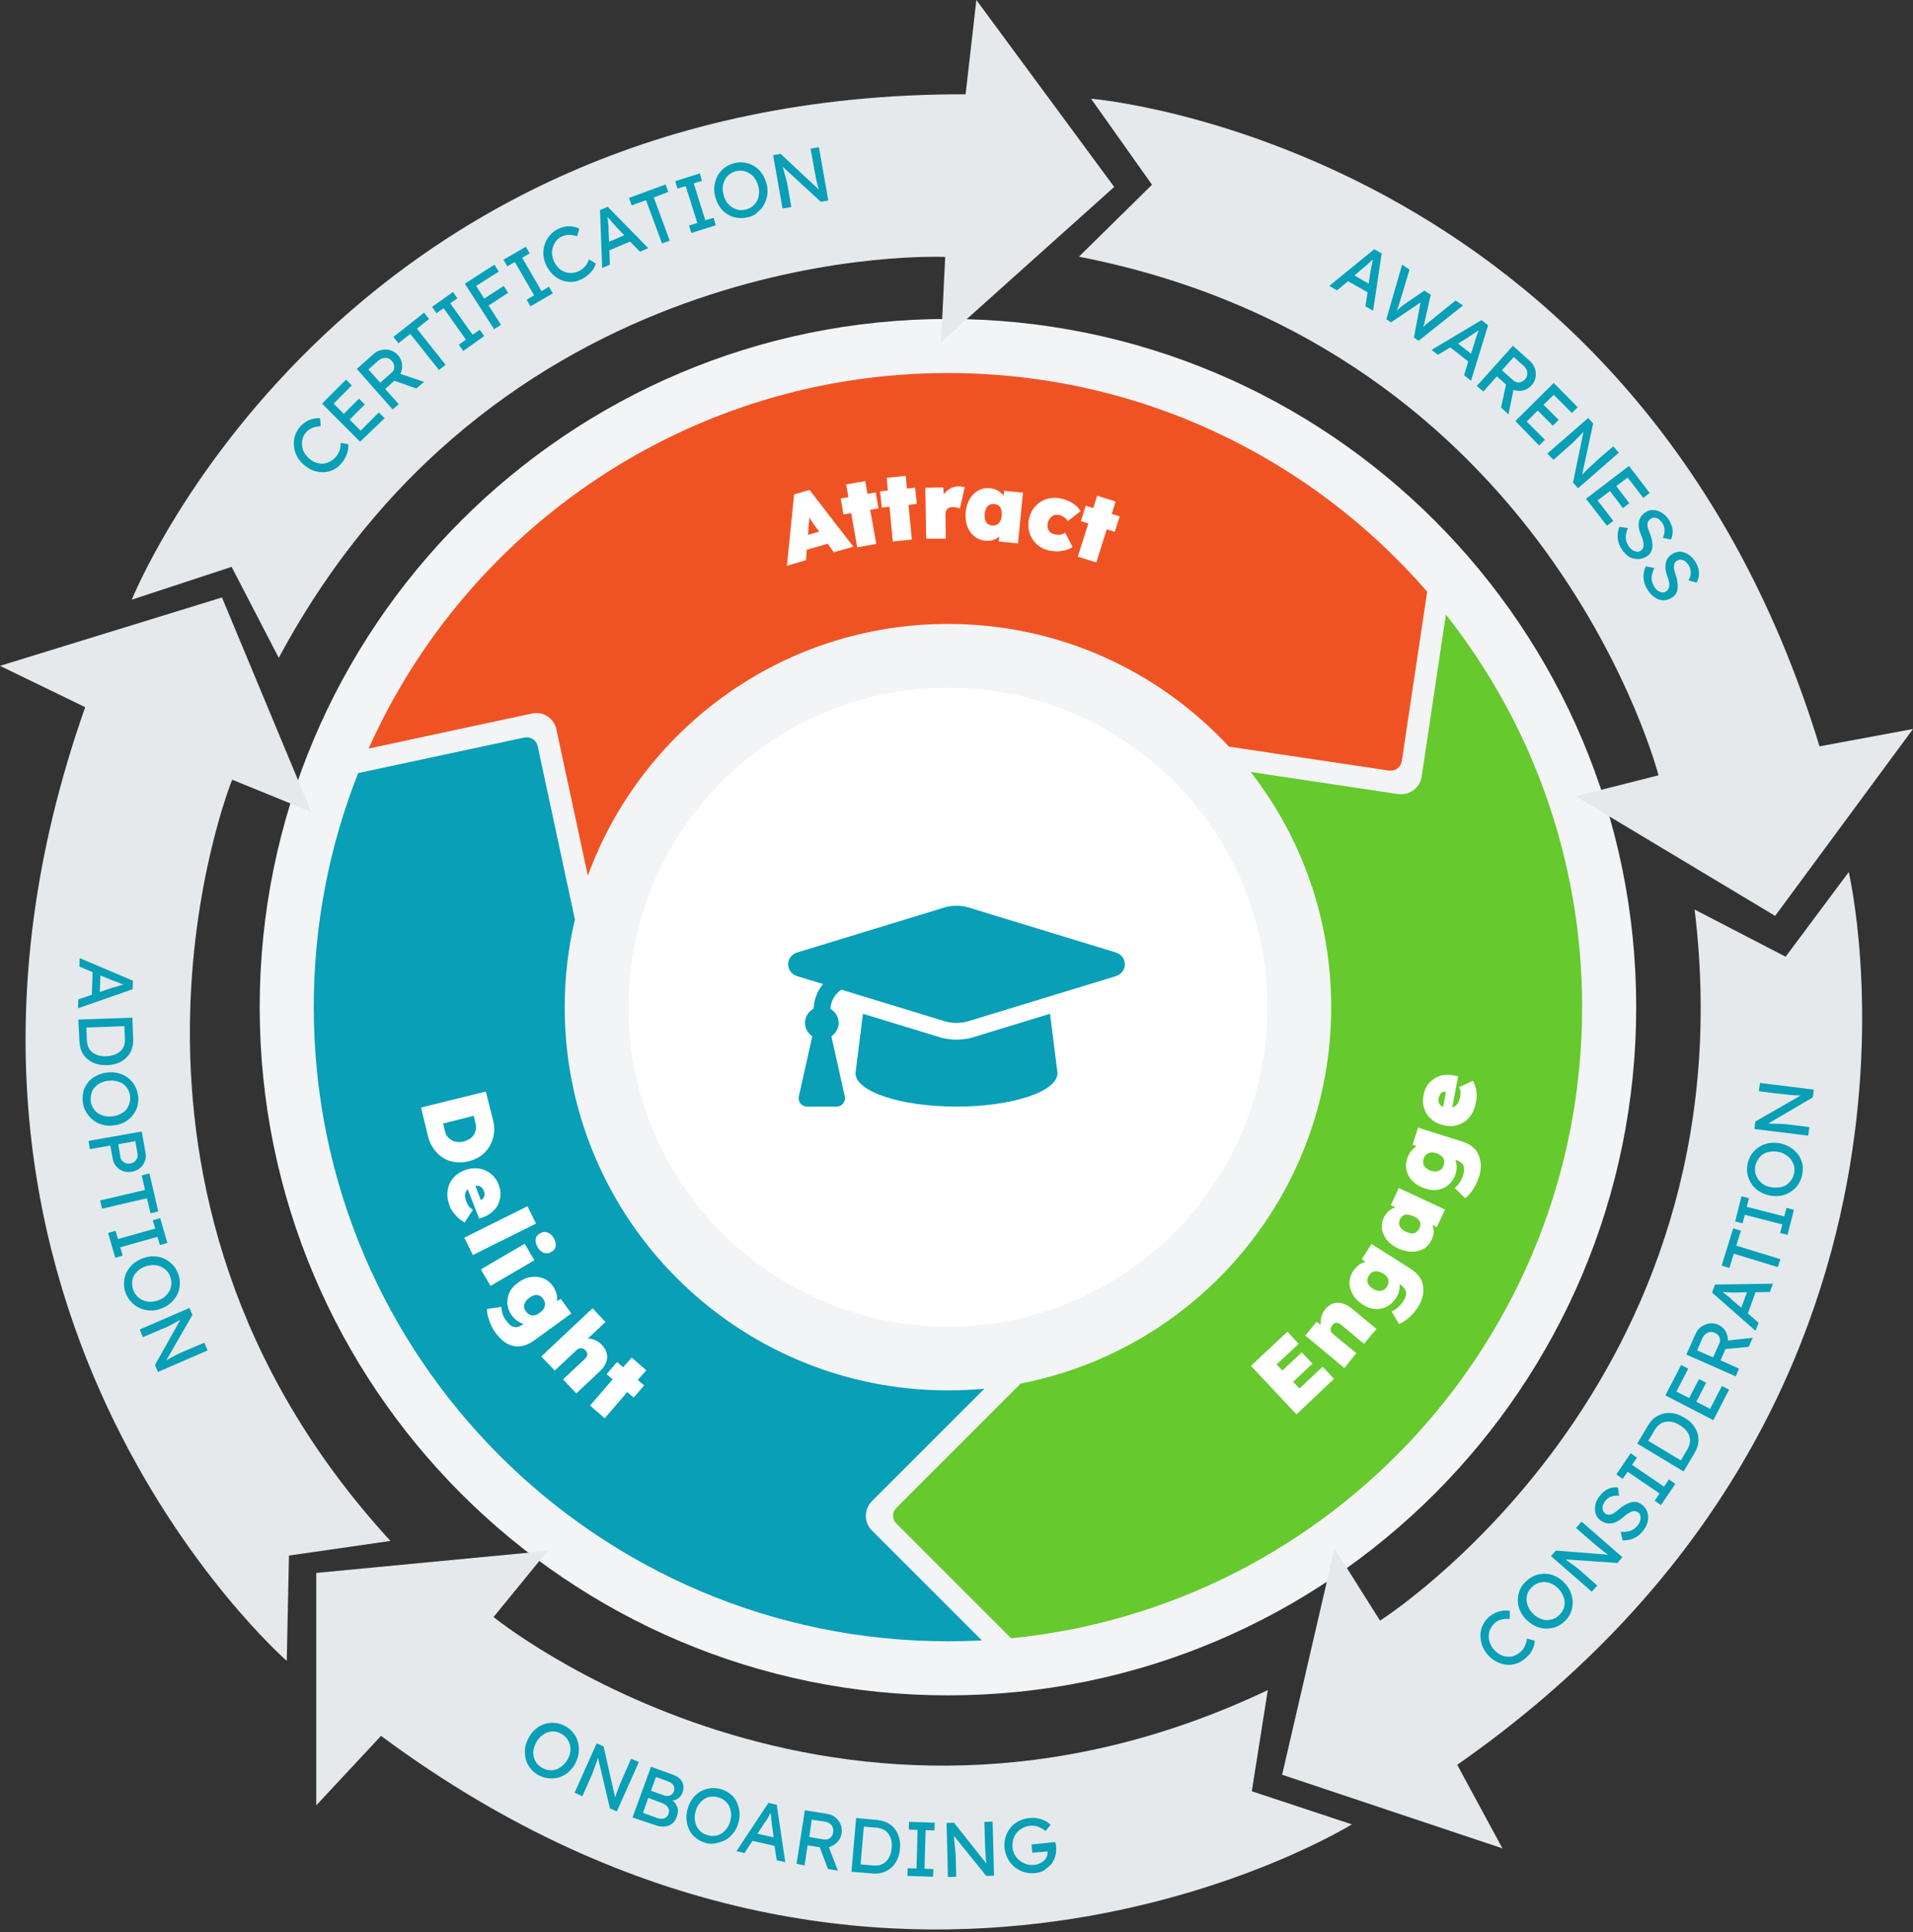
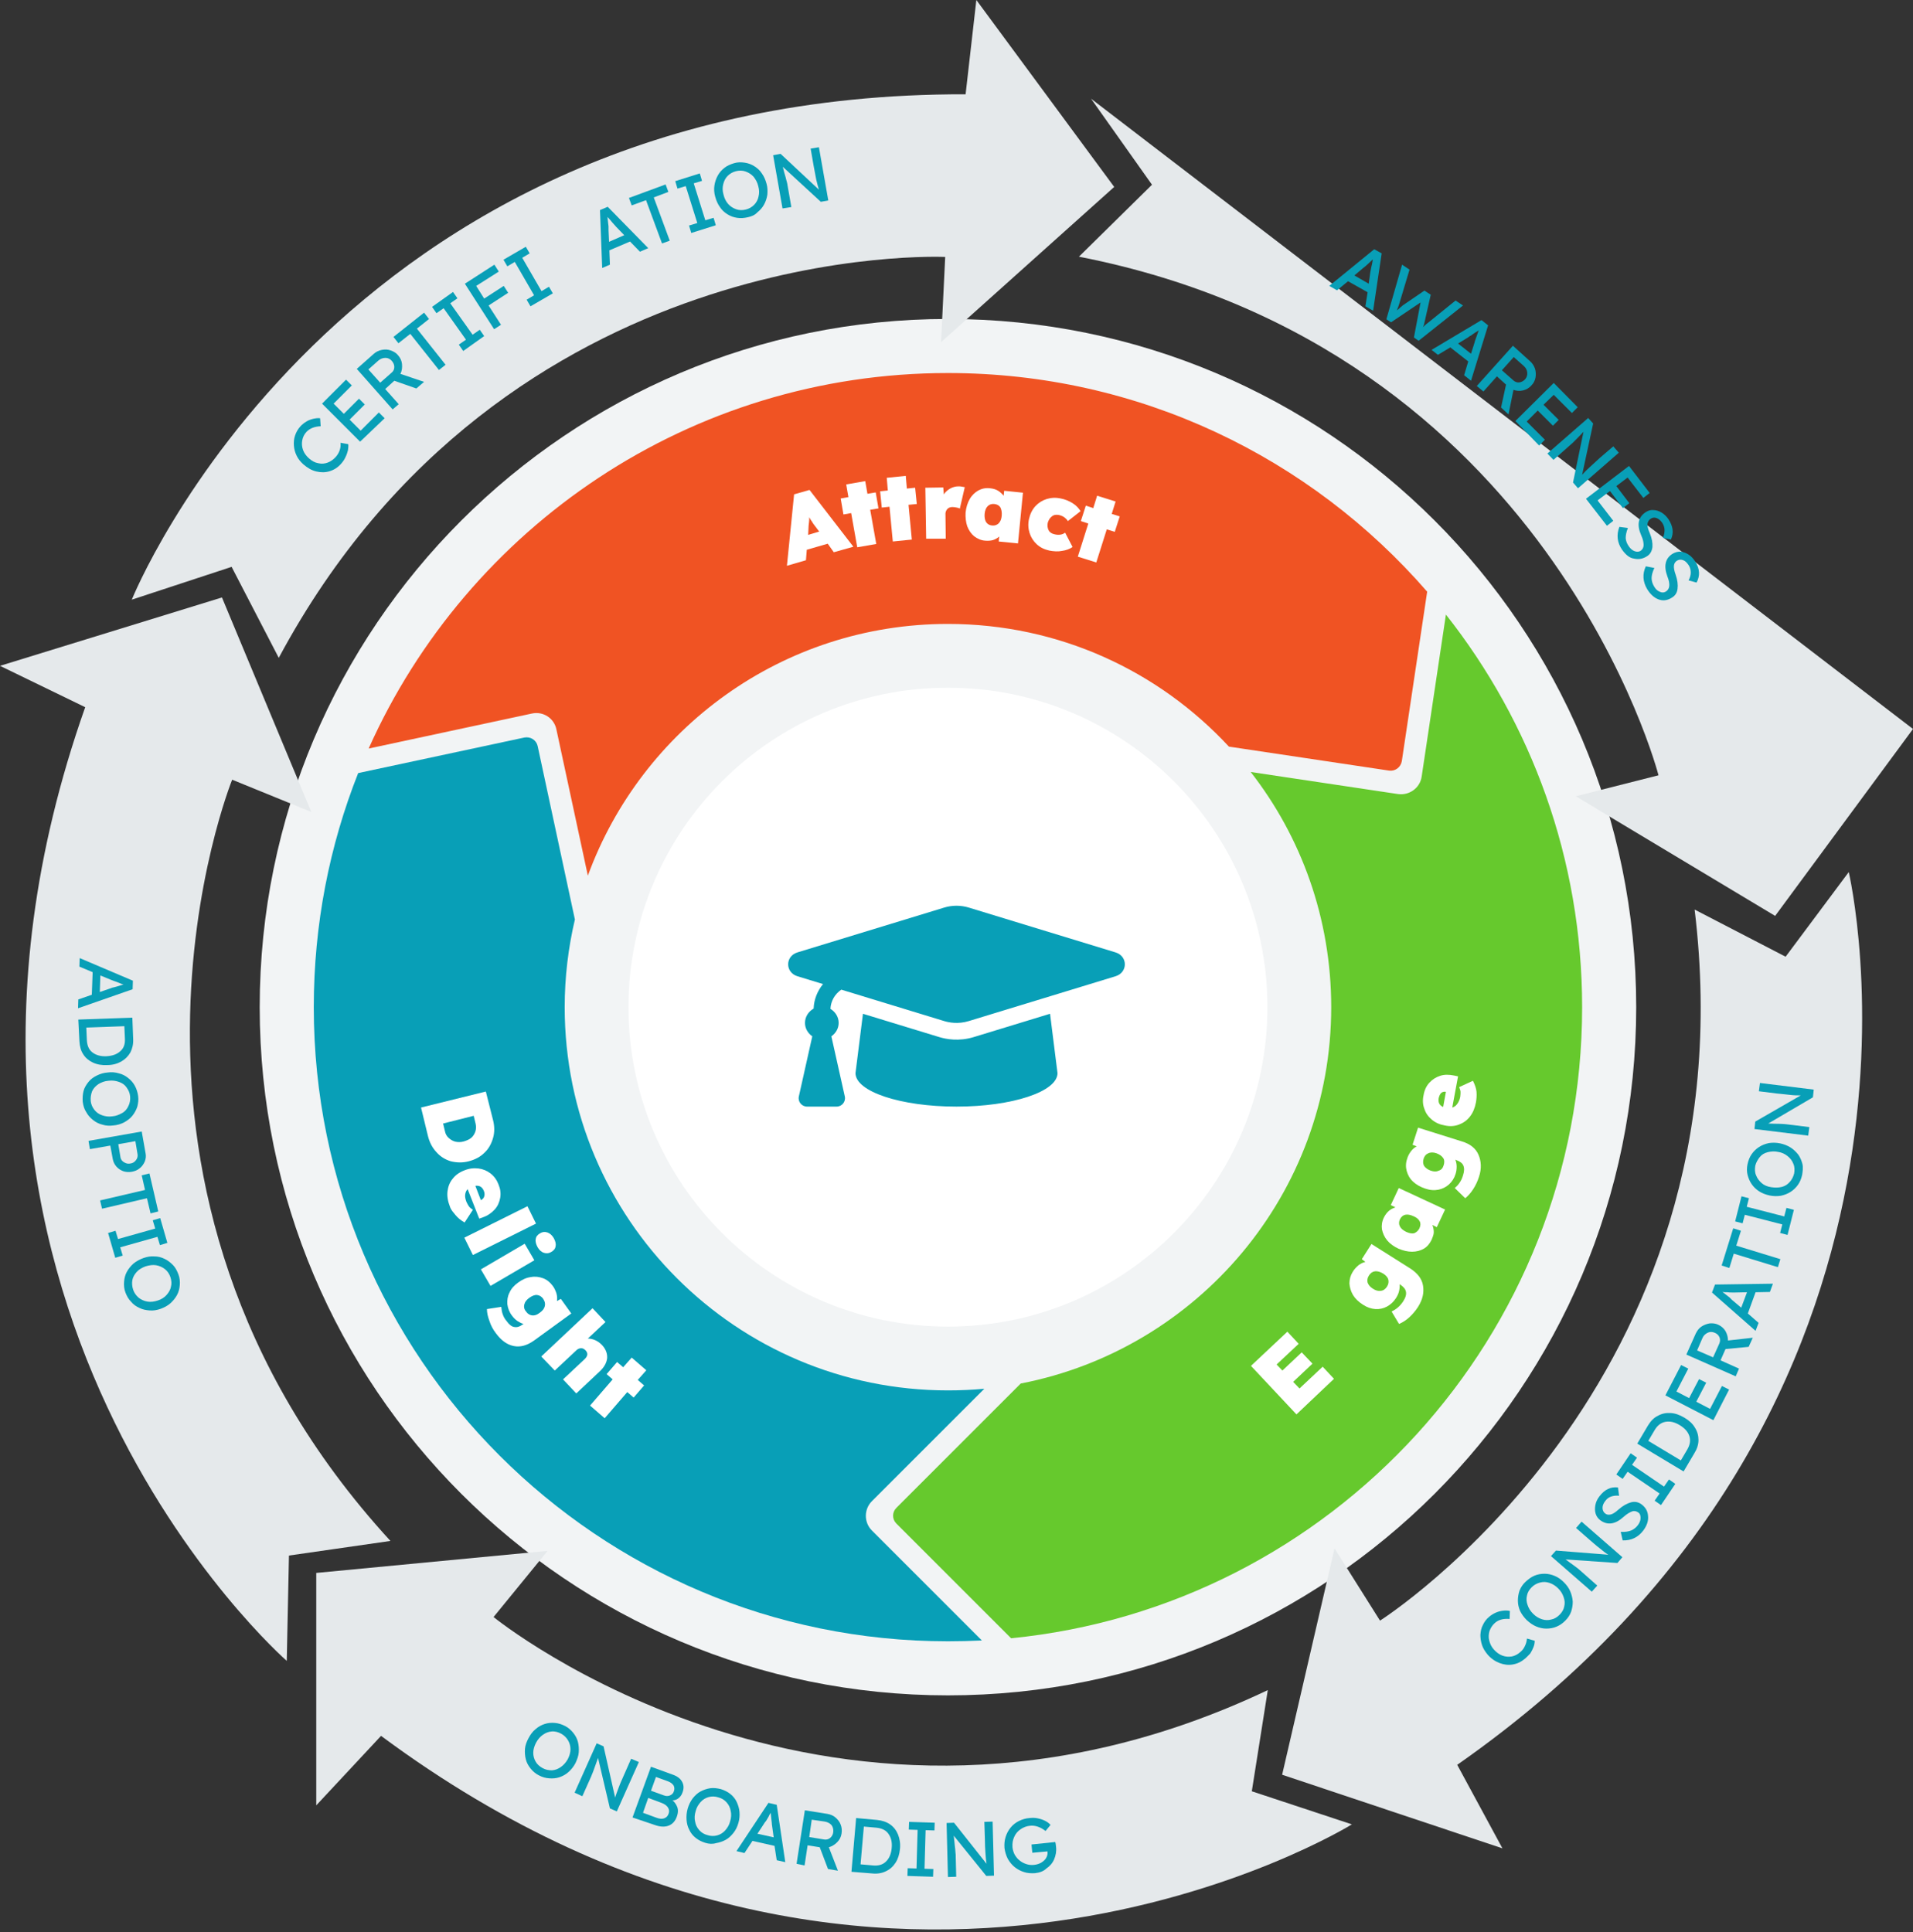
<svg xmlns="http://www.w3.org/2000/svg" width="500" height="505" viewBox="0 0 500 505" fill="none">
  <rect x="0" y="0" width="500" height="505" fill="#333333" stroke="none" />
  <path d="M247.766 443.147C347.115 443.147 427.653 362.609 427.653 263.26C427.653 163.911 347.115 83.373 247.766 83.373C148.417 83.373 67.879 163.911 67.879 263.26C67.879 362.609 148.417 443.147 247.766 443.147Z" fill="#F2F4F5" />
  <path d="M247.766 346.759C293.881 346.759 331.265 309.376 331.265 263.26C331.265 217.145 293.881 179.761 247.766 179.761C201.651 179.761 164.267 217.145 164.267 263.26C164.267 309.376 201.651 346.759 247.766 346.759Z" fill="white" />
  <path d="M247.766 97.507C180.311 97.507 122.225 137.792 96.353 195.662L139.017 186.509C141.972 185.86 144.854 187.734 145.431 190.689L153.647 228.884C167.7 190.473 204.526 163.087 247.766 163.087C276.809 163.087 302.897 175.411 321.202 195.157L363.073 201.427C364.659 201.643 366.1 200.562 366.388 198.977L373.018 154.656C342.606 119.631 297.78 97.507 247.766 97.507Z" fill="#F05323" />
  <path d="M257.279 363.001C254.18 363.289 250.937 363.433 247.766 363.433C192.419 363.433 147.593 318.608 147.593 263.26C147.593 255.405 148.53 247.694 150.259 240.343L140.53 195.013C140.17 193.428 138.657 192.491 137.071 192.779L93.615 202.076C86.12 221.029 82.012 241.64 82.012 263.26C82.012 354.785 156.241 429.014 247.766 429.014C250.721 429.014 253.675 428.942 256.63 428.798L227.875 400.043C225.786 397.953 225.786 394.494 227.875 392.404L257.279 363.001Z" fill="#089FB7" />
  <path d="M377.919 160.637L371.577 203.012C371.144 205.967 368.334 207.985 365.379 207.553L326.895 201.787C340.084 218.723 347.939 240.055 347.939 263.26C347.939 312.05 312.987 352.695 266.792 361.632L234.289 394.134C233.136 395.287 233.136 397.089 234.289 398.242L264.269 428.221C348.011 419.934 413.52 349.236 413.52 263.26C413.52 224.488 400.187 188.887 377.919 160.637Z" fill="#66C92D" />
  <path d="M82.661 471.894V411.142L143.125 405.376L129 422.672C129 422.672 218.291 495.46 331.364 441.77L327.184 468.218L353.344 476.867C353.344 476.867 231.983 552.032 99.596 453.733L82.661 471.894Z" fill="#E5E9EB" />
  <path d="M0 174.042L58.014 156.169L81.364 212.237L60.68 203.805C60.68 203.805 17.44 310.536 102.047 402.782L75.526 406.601L74.95 434.131C74.95 434.131 -32.574 340.3 22.269 184.852L0 174.042Z" fill="#E5E9EB" />
  <path d="M255.189 0L291.222 48.861L245.964 89.435L247.045 67.166C247.045 67.166 132.027 61.617 72.86 171.952L60.536 148.169L34.448 156.745C34.448 156.745 87.489 24.215 252.378 24.647L255.189 0Z" fill="#E5E9EB" />
  <path d="M392.692 483.136L335.111 463.895L348.804 404.728L360.695 423.609C360.695 423.609 457.985 361.992 442.923 237.749L466.705 250.072L483.208 227.948C483.208 227.948 515.999 366.892 380.873 461.3L392.692 483.136Z" fill="#E5E9EB" />
-   <path d="M500 190.545L463.967 239.406L411.862 208.129L433.482 202.652C433.482 202.652 404.872 91.093 281.998 67.094L301.095 48.285L285.169 25.8C285.169 25.8 427.429 37.403 475.569 195.085L500 190.545Z" fill="#E5E9EB" />
+   <path d="M500 190.545L463.967 239.406L411.862 208.129L433.482 202.652C433.482 202.652 404.872 91.093 281.998 67.094L301.095 48.285L285.169 25.8L500 190.545Z" fill="#E5E9EB" />
  <path d="M205.679 147.881L207.553 129.216L211.588 128.063L223.047 142.909L217.93 144.35L216.345 142.116L210.868 143.701L210.651 146.44L205.679 147.881ZM211.3 138.368L211.228 139.81L214.111 138.945L213.246 137.792C212.813 137.215 212.453 136.783 212.237 136.351C211.949 135.99 211.732 135.63 211.516 135.197C211.516 135.63 211.516 136.134 211.444 136.567C211.372 137.071 211.3 137.648 211.3 138.368Z" fill="white" />
  <path d="M224.056 143.053L222.47 134.116L220.453 134.477L219.732 130.297L221.75 129.937L221.173 126.622L226.146 125.757L226.722 129.072L228.884 128.711L229.605 132.891L227.443 133.252L229.029 142.188L224.056 143.053Z" fill="white" />
  <path d="M233.353 141.539L232.488 132.459L230.47 132.675L230.037 128.423L232.055 128.207L231.767 124.892L236.74 124.388L237.028 127.703L239.19 127.486L239.622 131.738L237.46 131.955L238.325 141.035L233.353 141.539Z" fill="white" />
  <path d="M242.073 140.819L241.856 127.486L246.541 127.414L246.685 129.216C247.117 128.567 247.694 128.063 248.342 127.703C248.991 127.342 249.712 127.126 250.504 127.126C250.793 127.126 251.081 127.126 251.369 127.198C251.658 127.27 251.874 127.27 252.162 127.342L250.865 132.963C250.721 132.819 250.432 132.747 250.072 132.675C249.712 132.603 249.351 132.531 248.919 132.531C248.342 132.531 247.838 132.747 247.55 133.108C247.261 133.468 247.045 133.972 247.117 134.621L247.189 140.819H242.073Z" fill="white" />
  <path d="M257.495 141.323C256.414 141.251 255.477 140.819 254.612 140.17C253.82 139.522 253.243 138.657 252.811 137.576C252.45 136.495 252.306 135.27 252.378 133.972C252.522 132.603 252.883 131.45 253.459 130.441C254.036 129.432 254.829 128.712 255.693 128.207C256.63 127.703 257.639 127.486 258.792 127.631C259.585 127.703 260.306 127.919 260.882 128.279C261.459 128.639 261.891 129.072 262.323 129.576L262.468 128.279L267.368 128.784L266.071 142.044L261.026 141.539L261.17 140.242C260.666 140.675 260.161 140.963 259.513 141.179C258.936 141.323 258.288 141.395 257.495 141.323ZM259.297 137.36C260.017 137.432 260.594 137.215 261.026 136.783C261.459 136.351 261.747 135.702 261.819 134.765C261.891 133.9 261.747 133.18 261.459 132.603C261.098 132.099 260.594 131.81 259.873 131.738C259.152 131.666 258.576 131.882 258.144 132.315C257.711 132.747 257.423 133.468 257.351 134.333C257.279 135.198 257.423 135.918 257.711 136.423C258.072 136.999 258.576 137.287 259.297 137.36Z" fill="white" />
  <path d="M274.287 143.918C272.989 143.629 271.908 143.125 270.972 142.26C270.107 141.467 269.458 140.458 269.098 139.305C268.737 138.152 268.665 136.927 268.954 135.63C269.242 134.333 269.818 133.18 270.611 132.315C271.404 131.45 272.413 130.801 273.566 130.441C274.719 130.081 275.944 130.009 277.241 130.297C278.394 130.513 279.403 130.946 280.34 131.522C281.277 132.099 281.926 132.819 282.43 133.612L279.115 136.207C278.899 135.846 278.611 135.558 278.25 135.27C277.89 134.981 277.385 134.765 276.809 134.621C276.088 134.477 275.44 134.549 274.935 134.981C274.431 135.342 274.07 135.918 273.854 136.639C273.71 137.36 273.782 138.008 274.07 138.585C274.359 139.161 274.935 139.522 275.656 139.666C276.232 139.81 276.809 139.81 277.241 139.738C277.674 139.666 278.106 139.449 278.394 139.233L280.34 142.981C279.62 143.485 278.683 143.846 277.602 143.99C276.593 144.206 275.44 144.134 274.287 143.918Z" fill="white" />
  <path d="M281.709 145.503L284.448 136.855L282.502 136.207L283.799 132.171L285.745 132.819L286.754 129.576L291.583 131.09L290.574 134.333L292.664 134.981L291.366 139.017L289.276 138.369L286.538 147.017L281.709 145.503Z" fill="white" />
  <path d="M338.858 369.703L326.967 357.019L336.48 348.083L339.435 351.254L333.67 356.659L335.183 358.245L340.228 353.488L343.038 356.443L337.994 361.199L339.651 362.929L345.705 357.236L348.66 360.407L338.858 369.703Z" fill="white" />
-   <path d="M351.398 357.596L341.165 349.092L344.119 345.489L345.2 346.282C345.128 345.633 345.2 344.912 345.345 344.192C345.561 343.471 345.921 342.822 346.353 342.246C347.29 341.093 348.371 340.516 349.596 340.516C350.822 340.516 352.119 341.021 353.416 342.102L359.758 347.363L356.515 351.254L350.533 346.282C349.668 345.561 348.876 345.561 348.227 346.354C347.939 346.714 347.795 347.146 347.795 347.579C347.795 348.011 348.011 348.371 348.371 348.66L354.497 353.704L351.398 357.596Z" fill="white" />
  <path d="M370.64 341.597C369.991 342.606 369.199 343.543 368.334 344.336C367.469 345.128 366.532 345.705 365.667 346.065L363.722 342.822C364.298 342.534 364.875 342.174 365.379 341.741C365.884 341.309 366.316 340.804 366.748 340.156C367.397 339.147 367.613 338.354 367.469 337.633C367.325 336.913 366.82 336.336 365.956 335.76L365.811 335.688C365.884 336.264 365.811 336.841 365.667 337.489C365.523 338.138 365.235 338.714 364.875 339.291C364.226 340.3 363.433 341.021 362.496 341.525C361.56 342.03 360.551 342.246 359.47 342.174C358.389 342.102 357.308 341.741 356.227 341.021C355.074 340.3 354.209 339.435 353.632 338.498C353.056 337.489 352.767 336.48 352.695 335.471C352.695 334.39 352.984 333.382 353.56 332.445C353.993 331.724 354.497 331.219 355.074 330.715C355.65 330.283 356.227 329.994 356.875 329.85L355.938 329.13L358.461 325.166L368.622 331.58C370.496 332.805 371.649 334.246 371.937 336.048C372.225 337.85 371.865 339.651 370.64 341.597ZM362.496 336.336C362.929 335.688 363.001 335.039 362.857 334.463C362.713 333.886 362.208 333.309 361.487 332.877C360.767 332.445 360.046 332.228 359.398 332.3C358.749 332.373 358.244 332.733 357.812 333.381C357.38 334.03 357.308 334.679 357.452 335.255C357.668 335.832 358.1 336.408 358.821 336.841C359.542 337.345 360.262 337.489 360.839 337.417C361.56 337.345 362.064 336.985 362.496 336.336Z" fill="white" />
  <path d="M374.171 324.085C373.667 325.094 373.018 325.887 372.153 326.391C371.289 326.895 370.208 327.184 369.054 327.184C367.901 327.184 366.748 326.895 365.523 326.391C364.298 325.814 363.289 325.094 362.568 324.229C361.848 323.364 361.415 322.355 361.199 321.346C361.055 320.337 361.199 319.256 361.704 318.247C362.064 317.527 362.496 316.95 363.001 316.518C363.505 316.085 364.082 315.797 364.73 315.581L363.505 315.004L365.595 310.536L377.703 316.158L375.541 320.77L374.387 320.193C374.604 320.77 374.748 321.418 374.748 322.067C374.748 322.716 374.46 323.364 374.171 324.085ZM371 321.058C371.289 320.409 371.361 319.761 371.072 319.256C370.784 318.68 370.28 318.247 369.415 317.887C368.622 317.527 367.901 317.383 367.253 317.527C366.676 317.671 366.172 318.103 365.884 318.752C365.595 319.401 365.595 319.977 365.884 320.554C366.172 321.13 366.676 321.563 367.541 321.995C368.334 322.355 369.054 322.499 369.631 322.355C370.28 322.067 370.712 321.635 371 321.058Z" fill="white" />
  <path d="M386.567 307.582C386.206 308.735 385.702 309.816 385.053 310.825C384.405 311.833 383.684 312.626 382.963 313.203L380.225 310.536C380.729 310.104 381.162 309.671 381.522 309.095C381.882 308.59 382.171 307.942 382.387 307.221C382.747 306.14 382.747 305.275 382.459 304.627C382.171 303.978 381.522 303.546 380.513 303.185L380.369 303.113C380.585 303.618 380.729 304.266 380.729 304.915C380.729 305.564 380.657 306.212 380.441 306.861C380.081 308.014 379.504 308.879 378.711 309.599C377.919 310.32 376.982 310.753 375.973 310.969C374.892 311.185 373.739 311.113 372.514 310.68C371.216 310.248 370.208 309.671 369.343 308.879C368.478 308.086 367.974 307.149 367.685 306.14C367.397 305.131 367.397 304.05 367.757 302.969C367.973 302.177 368.334 301.528 368.766 300.951C369.199 300.375 369.703 299.942 370.28 299.654L369.199 299.222L370.64 294.754L382.099 298.357C384.261 299.006 385.702 300.159 386.423 301.816C387.143 303.474 387.287 305.42 386.567 307.582ZM377.342 304.555C377.558 303.834 377.558 303.185 377.198 302.681C376.838 302.177 376.261 301.744 375.468 301.456C374.676 301.168 373.883 301.168 373.306 301.456C372.73 301.672 372.297 302.177 372.081 302.897C371.865 303.618 371.937 304.266 372.225 304.771C372.586 305.275 373.162 305.708 373.955 305.996C374.82 306.284 375.468 306.284 376.045 305.996C376.766 305.78 377.126 305.275 377.342 304.555Z" fill="white" />
  <path d="M385.774 288.123C385.486 289.637 384.981 290.862 384.189 291.871C383.396 292.88 382.459 293.528 381.306 293.961C380.153 294.393 378.928 294.465 377.63 294.177C376.333 293.961 375.18 293.456 374.243 292.664C373.306 291.871 372.658 291.006 372.297 289.853C371.865 288.772 371.793 287.547 372.081 286.25C372.297 284.953 372.802 283.872 373.595 283.007C374.387 282.142 375.324 281.565 376.405 281.205C377.486 280.845 378.711 280.845 380.081 281.133L381.09 281.349L379.576 289.493C380.081 289.349 380.513 289.06 380.873 288.556C381.234 288.051 381.522 287.475 381.666 286.682C381.738 286.178 381.738 285.745 381.738 285.385C381.738 285.025 381.522 284.592 381.378 284.16L384.981 282.502C385.486 283.511 385.846 284.52 385.918 285.385C385.99 286.394 385.918 287.259 385.774 288.123ZM376.045 286.97C375.829 288.123 376.189 288.916 377.198 289.349L377.919 285.385C377.414 285.313 377.054 285.385 376.694 285.673C376.405 285.961 376.189 286.394 376.045 286.97Z" fill="white" />
  <path d="M110.046 289.493L126.982 285.313L128.856 292.736C129.288 294.393 129.288 296.051 128.856 297.492C128.423 299.005 127.703 300.303 126.622 301.312C125.541 302.393 124.171 303.113 122.514 303.546C120.856 303.978 119.343 303.906 117.829 303.546C116.388 303.113 115.091 302.321 114.082 301.167C113.001 300.014 112.28 298.645 111.848 296.916L110.046 289.493ZM124.315 293.745L123.811 291.655L115.811 293.673L116.316 295.762C116.46 296.483 116.82 297.06 117.325 297.492C117.829 297.924 118.406 298.285 119.055 298.429C119.703 298.573 120.496 298.573 121.217 298.357C121.937 298.141 122.658 297.852 123.162 297.42C123.667 296.988 124.027 296.411 124.243 295.762C124.46 295.114 124.46 294.465 124.315 293.745Z" fill="white" />
  <path d="M117.613 315.437C117.037 313.996 116.82 312.626 116.965 311.401C117.109 310.176 117.541 309.023 118.334 308.086C119.054 307.149 120.063 306.428 121.361 305.924C122.586 305.42 123.811 305.275 125.036 305.42C126.189 305.564 127.27 305.996 128.207 306.717C129.144 307.437 129.865 308.446 130.297 309.599C130.801 310.825 130.946 311.978 130.729 313.131C130.513 314.284 130.081 315.293 129.288 316.158C128.495 317.022 127.486 317.743 126.261 318.175L125.252 318.536L122.225 310.825C121.865 311.185 121.649 311.689 121.577 312.266C121.505 312.842 121.649 313.491 121.937 314.212C122.153 314.644 122.37 315.077 122.586 315.365C122.802 315.653 123.162 315.941 123.595 316.23L121.433 319.545C120.424 318.968 119.631 318.32 119.054 317.599C118.478 316.878 117.901 316.302 117.613 315.437ZM126.477 311.329C126.045 310.248 125.324 309.816 124.243 309.96L125.685 313.707C126.117 313.491 126.405 313.203 126.549 312.77C126.694 312.338 126.694 311.834 126.477 311.329Z" fill="white" />
  <path d="M121.361 323.508L137.864 315.293L140.098 319.833L123.595 328.049L121.361 323.508Z" fill="white" />
  <path d="M125.685 331.796L137.143 325.094L139.666 329.418L128.207 336.12L125.685 331.796ZM140.53 326.031C140.098 325.238 139.882 324.517 140.026 323.869C140.098 323.22 140.53 322.716 141.179 322.355C141.756 321.995 142.404 321.923 143.053 322.139C143.701 322.355 144.278 322.86 144.71 323.58C145.143 324.373 145.359 325.094 145.215 325.742C145.143 326.391 144.71 326.895 144.062 327.256C143.485 327.616 142.837 327.688 142.188 327.472C141.467 327.256 140.963 326.751 140.53 326.031Z" fill="white" />
  <path d="M129.576 348.443C128.856 347.507 128.279 346.425 127.919 345.272C127.486 344.119 127.27 343.11 127.27 342.174L131.018 341.597C131.09 342.246 131.162 342.894 131.378 343.471C131.594 344.119 131.882 344.696 132.387 345.272C133.035 346.209 133.756 346.786 134.405 346.858C135.125 347.002 135.846 346.786 136.711 346.137L136.855 346.065C136.278 345.921 135.774 345.633 135.197 345.272C134.693 344.912 134.189 344.408 133.828 343.903C133.108 342.966 132.747 341.957 132.603 340.876C132.531 339.867 132.675 338.786 133.18 337.849C133.612 336.841 134.405 335.976 135.414 335.255C136.495 334.462 137.576 333.958 138.729 333.814C139.882 333.598 140.891 333.742 141.9 334.102C142.909 334.462 143.701 335.111 144.422 336.048C144.927 336.696 145.215 337.417 145.431 338.066C145.647 338.786 145.647 339.435 145.575 340.084L146.584 339.507L149.323 343.327L139.594 350.389C137.792 351.686 135.99 352.191 134.261 351.831C132.459 351.47 130.946 350.317 129.576 348.443ZM137.504 342.822C137.936 343.471 138.513 343.759 139.089 343.831C139.738 343.903 140.386 343.687 141.107 343.11C141.828 342.606 142.26 342.029 142.404 341.381C142.548 340.732 142.404 340.156 141.972 339.507C141.539 338.858 140.963 338.57 140.386 338.498C139.738 338.426 139.089 338.714 138.368 339.219C137.648 339.723 137.215 340.3 137.071 340.876C136.855 341.597 136.999 342.246 137.504 342.822Z" fill="white" />
  <path d="M141.467 354.569L154.872 341.957L158.259 345.561L153.647 349.885C154.295 349.885 154.944 350.029 155.592 350.317C156.241 350.605 156.818 351.038 157.322 351.542C158.331 352.623 158.763 353.776 158.691 355.001C158.547 356.227 157.899 357.452 156.601 358.605L150.62 364.226L147.161 360.551L152.854 355.218C153.647 354.425 153.719 353.704 153.07 352.984C152.71 352.623 152.349 352.407 151.917 352.407C151.485 352.407 151.124 352.551 150.764 352.839L144.999 358.244L141.467 354.569Z" fill="white" />
  <path d="M154.223 367.397L160.133 360.551L158.547 359.181L161.286 356.01L162.871 357.38L165.105 354.857L168.925 358.172L166.691 360.695L168.348 362.136L165.61 365.307L163.952 363.866L158.043 370.712L154.223 367.397Z" fill="white" />
  <path d="M20.827 250.432L34.736 256.342L34.664 258.576L20.395 263.549L20.467 261.243L23.998 260.017L24.215 254.108L20.755 252.667L20.827 250.432ZM29.043 256.126L26.232 254.973L26.088 259.297L29.043 258.288C29.115 258.216 29.403 258.144 29.764 258.072C30.124 258 30.556 257.855 31.061 257.711C31.493 257.567 31.926 257.423 32.286 257.351C31.926 257.207 31.565 257.135 31.133 256.919C30.701 256.702 30.34 256.63 29.98 256.486C29.547 256.342 29.259 256.198 29.043 256.126Z" fill="#089FB7" />
  <path d="M20.467 266.503L34.592 265.999L34.808 271.548C34.88 272.917 34.592 274.07 34.088 275.079C33.511 276.088 32.718 276.881 31.709 277.458C30.701 278.034 29.475 278.394 28.034 278.394C26.593 278.467 25.368 278.25 24.287 277.746C23.206 277.241 22.341 276.521 21.764 275.584C21.116 274.647 20.827 273.422 20.755 272.125L20.467 266.503ZM32.646 271.476L32.502 268.233L22.557 268.593L22.701 271.836C22.773 273.278 23.206 274.359 24.142 275.079C25.079 275.8 26.304 276.16 27.818 276.088C29.331 276.016 30.556 275.584 31.421 274.791C32.358 273.998 32.718 272.917 32.646 271.476Z" fill="#089FB7" />
  <path d="M21.62 287.979C21.548 286.97 21.62 286.034 21.836 285.169C22.052 284.304 22.557 283.511 23.134 282.791C23.71 282.07 24.431 281.565 25.296 281.133C26.16 280.701 27.097 280.412 28.106 280.34C29.115 280.196 30.124 280.268 31.061 280.557C31.998 280.773 32.791 281.205 33.511 281.782C34.232 282.358 34.808 283.007 35.241 283.8C35.673 284.592 35.961 285.457 36.105 286.466C36.25 287.475 36.105 288.412 35.889 289.277C35.601 290.141 35.169 290.934 34.592 291.655C34.016 292.375 33.295 292.88 32.43 293.384C31.565 293.817 30.628 294.105 29.619 294.177C28.611 294.321 27.602 294.249 26.737 293.961C25.8 293.745 25.007 293.312 24.287 292.736C23.566 292.159 22.989 291.511 22.557 290.718C21.98 289.853 21.764 288.988 21.62 287.979ZM23.71 287.763C23.782 288.628 24.142 289.421 24.647 290.069C25.151 290.718 25.8 291.222 26.665 291.511C27.457 291.799 28.394 291.943 29.331 291.799C30.34 291.727 31.133 291.367 31.926 290.934C32.718 290.502 33.223 289.853 33.583 289.06C33.944 288.34 34.088 287.475 34.016 286.61C33.944 285.673 33.583 284.953 33.079 284.232C32.574 283.511 31.926 283.079 31.061 282.791C30.268 282.502 29.331 282.358 28.322 282.502C27.313 282.574 26.449 282.935 25.728 283.367C25.007 283.872 24.431 284.448 24.07 285.241C23.782 286.034 23.638 286.826 23.71 287.763Z" fill="#089FB7" />
  <path d="M23.134 298.213L37.042 295.763L38.051 301.456C38.196 302.177 38.123 302.897 37.835 303.618C37.547 304.266 37.114 304.915 36.538 305.347C35.961 305.852 35.241 306.14 34.448 306.284C33.655 306.428 32.862 306.356 32.214 306.14C31.493 305.852 30.917 305.492 30.412 304.915C29.908 304.339 29.619 303.69 29.475 302.969L28.827 299.438L23.494 300.375L23.134 298.213ZM30.917 299.078L31.493 302.537C31.565 302.897 31.709 303.185 31.998 303.474C32.286 303.762 32.574 303.906 32.935 304.05C33.295 304.194 33.727 304.194 34.088 304.122C34.664 304.05 35.169 303.762 35.529 303.258C35.889 302.825 36.033 302.321 35.961 301.744L35.385 298.285L30.917 299.078Z" fill="#089FB7" />
  <path d="M26.16 313.779L37.907 311.041L37.042 307.221L39.06 306.717L41.367 316.662L39.349 317.166L38.412 313.203L26.665 315.941L26.16 313.779Z" fill="#089FB7" />
  <path d="M28.25 322.283L30.196 321.707L30.845 323.869L40.574 321.13L39.925 318.968L41.871 318.392L43.745 324.878L41.799 325.454L41.15 323.292L31.421 326.031L32.07 328.193L30.124 328.769L28.25 322.283Z" fill="#089FB7" />
  <path d="M32.79 337.85C32.43 336.913 32.358 335.976 32.43 335.039C32.502 334.102 32.718 333.237 33.151 332.445C33.583 331.652 34.16 330.931 34.88 330.283C35.601 329.706 36.466 329.202 37.475 328.841C38.484 328.481 39.421 328.337 40.358 328.409C41.294 328.409 42.159 328.625 43.024 329.057C43.817 329.418 44.537 329.994 45.186 330.643C45.834 331.292 46.267 332.156 46.627 333.093C46.988 334.03 47.06 334.967 46.988 335.904C46.916 336.841 46.699 337.706 46.267 338.498C45.834 339.291 45.258 340.012 44.537 340.66C43.817 341.309 42.952 341.741 42.015 342.102C41.006 342.462 40.069 342.606 39.132 342.534C38.196 342.462 37.331 342.318 36.466 341.885C35.673 341.525 34.88 341.021 34.304 340.3C33.583 339.579 33.151 338.787 32.79 337.85ZM34.808 337.129C35.097 337.994 35.601 338.642 36.25 339.219C36.898 339.723 37.691 340.084 38.556 340.228C39.421 340.372 40.358 340.228 41.222 339.94C42.159 339.651 42.952 339.147 43.528 338.498C44.105 337.85 44.537 337.129 44.681 336.336C44.898 335.544 44.826 334.679 44.537 333.814C44.249 332.949 43.745 332.228 43.096 331.724C42.447 331.219 41.655 330.859 40.79 330.715C39.925 330.571 39.06 330.715 38.051 331.003C37.114 331.364 36.322 331.796 35.745 332.445C35.169 333.093 34.736 333.814 34.592 334.607C34.448 335.399 34.52 336.264 34.808 337.129Z" fill="#089FB7" />
-   <path d="M36.538 347.507L49.51 341.885L50.303 343.687L43.456 355.578C44.177 355.146 45.042 354.713 45.979 354.209C46.916 353.704 47.997 353.272 49.15 352.767L53.402 350.966L54.266 352.984L41.294 358.605L40.502 356.803L47.132 344.984C46.123 345.561 45.258 345.993 44.754 346.281C44.177 346.57 43.745 346.786 43.456 346.93C43.168 347.074 42.952 347.146 42.736 347.218L37.331 349.524L36.538 347.507Z" fill="#089FB7" />
  <path d="M140.819 464.039C139.954 463.606 139.233 462.958 138.657 462.237C138.08 461.516 137.648 460.724 137.432 459.859C137.215 458.994 137.143 458.057 137.215 457.12C137.287 456.183 137.648 455.246 138.152 454.31C138.657 453.373 139.233 452.58 139.954 452.004C140.675 451.355 141.467 450.922 142.332 450.634C143.197 450.346 144.062 450.274 144.999 450.346C145.935 450.418 146.8 450.706 147.665 451.139C148.53 451.571 149.251 452.22 149.827 452.94C150.404 453.661 150.836 454.454 151.052 455.319C151.268 456.183 151.34 457.12 151.268 458.057C151.196 458.994 150.836 459.931 150.404 460.868C149.899 461.805 149.323 462.525 148.602 463.174C147.881 463.822 147.089 464.255 146.224 464.543C145.359 464.831 144.494 464.903 143.557 464.831C142.62 464.759 141.756 464.543 140.819 464.039ZM141.828 462.165C142.62 462.597 143.413 462.741 144.278 462.741C145.143 462.669 145.863 462.381 146.584 461.877C147.305 461.372 147.881 460.724 148.386 459.859C148.818 458.994 149.106 458.129 149.106 457.264C149.106 456.4 148.89 455.607 148.458 454.886C148.025 454.166 147.449 453.589 146.656 453.157C145.863 452.724 144.999 452.508 144.206 452.58C143.341 452.652 142.62 452.94 141.9 453.445C141.179 453.949 140.603 454.598 140.098 455.535C139.666 456.4 139.377 457.264 139.377 458.129C139.377 458.994 139.594 459.787 140.026 460.507C140.386 461.156 141.035 461.732 141.828 462.165Z" fill="#089FB7" />
  <path d="M150.187 468.579L155.953 455.679L157.754 456.472L160.781 469.876C160.997 469.083 161.358 468.219 161.718 467.21C162.079 466.201 162.583 465.12 163.087 463.967L164.961 459.715L166.979 460.579L161.214 473.479L159.412 472.687L156.313 459.498C155.953 460.579 155.592 461.444 155.376 462.093C155.16 462.669 155.016 463.174 154.872 463.462C154.728 463.75 154.656 463.967 154.584 464.183L152.205 469.516L150.187 468.579Z" fill="#089FB7" />
  <path d="M165.321 475.065L170.15 461.805L175.699 463.822C176.996 464.255 177.861 464.903 178.294 465.768C178.726 466.561 178.798 467.498 178.366 468.579C178.149 469.227 177.789 469.66 177.357 470.02C176.924 470.381 176.348 470.597 175.771 470.597C176.42 471.101 176.78 471.75 177.068 472.47C177.285 473.191 177.213 473.984 176.924 474.777C176.492 476.074 175.699 476.867 174.69 477.227C173.681 477.587 172.456 477.515 171.087 477.011L165.321 475.065ZM168.06 473.84L171.591 475.137C172.384 475.425 173.033 475.497 173.609 475.281C174.186 475.065 174.546 474.705 174.762 474.056C174.978 473.479 174.906 472.903 174.546 472.398C174.186 471.894 173.681 471.534 172.888 471.245L169.429 469.948L168.06 473.84ZM170.15 468.074L173.537 469.3C174.114 469.516 174.618 469.516 175.123 469.3C175.627 469.083 175.987 468.723 176.132 468.219C176.348 467.642 176.276 467.138 176.059 466.705C175.771 466.273 175.339 465.912 174.618 465.624L171.447 464.471L170.15 468.074Z" fill="#089FB7" />
  <path d="M184.347 481.695C183.41 481.407 182.545 480.974 181.825 480.398C181.104 479.821 180.528 479.101 180.167 478.308C179.735 477.515 179.519 476.65 179.447 475.713C179.375 474.777 179.447 473.768 179.735 472.759C180.023 471.75 180.456 470.885 181.032 470.092C181.609 469.372 182.257 468.723 183.05 468.291C183.843 467.858 184.707 467.57 185.572 467.426C186.509 467.282 187.446 467.426 188.383 467.642C189.32 467.93 190.185 468.363 190.905 468.939C191.626 469.516 192.202 470.236 192.563 471.029C192.923 471.822 193.211 472.687 193.283 473.624C193.355 474.56 193.283 475.569 192.995 476.506C192.707 477.515 192.274 478.38 191.698 479.101C191.121 479.821 190.473 480.47 189.68 480.902C188.887 481.335 188.023 481.623 187.158 481.767C186.221 482.055 185.284 481.983 184.347 481.695ZM184.924 479.677C185.788 479.965 186.653 479.965 187.446 479.749C188.239 479.533 188.959 479.101 189.536 478.452C190.112 477.803 190.617 477.011 190.833 476.074C191.121 475.137 191.193 474.2 190.977 473.335C190.833 472.47 190.473 471.75 189.896 471.101C189.32 470.453 188.599 470.02 187.734 469.804C186.869 469.516 186.005 469.516 185.212 469.732C184.419 469.948 183.699 470.381 183.122 471.029C182.545 471.678 182.041 472.47 181.825 473.407C181.537 474.344 181.464 475.281 181.681 476.146C181.825 477.011 182.185 477.731 182.762 478.38C183.338 479.028 184.059 479.461 184.924 479.677Z" fill="#089FB7" />
  <path d="M192.491 483.857L200.85 471.245L203.012 471.75L205.247 486.74L203.012 486.235L202.436 482.488L196.671 481.191L194.581 484.361L192.491 483.857ZM199.625 476.794L197.968 479.317L202.22 480.254L201.787 477.155C201.787 477.083 201.715 476.794 201.715 476.434C201.643 476.074 201.643 475.569 201.571 475.137C201.499 474.633 201.499 474.2 201.427 473.84C201.211 474.128 201.067 474.488 200.85 474.921C200.634 475.281 200.418 475.641 200.202 476.002C199.914 476.29 199.769 476.578 199.625 476.794Z" fill="#089FB7" />
  <path d="M208.201 487.172L210.363 473.191L216.273 474.128C217.065 474.272 217.786 474.56 218.363 475.065C218.939 475.569 219.444 476.146 219.732 476.939C220.02 477.659 220.092 478.452 219.948 479.317C219.804 480.182 219.444 480.902 218.795 481.551C218.146 482.199 217.426 482.632 216.633 482.848L219.011 488.974L216.417 488.541L214.255 482.848L211.084 482.344L210.291 487.604L208.201 487.172ZM211.516 480.182L215.48 480.83C216.057 480.902 216.561 480.758 216.993 480.398C217.426 480.037 217.714 479.533 217.786 478.884C217.858 478.164 217.714 477.587 217.354 477.083C216.921 476.578 216.345 476.29 215.624 476.146L212.165 475.641L211.516 480.182Z" fill="#089FB7" />
  <path d="M222.543 489.262L223.768 475.209L229.245 475.714C230.614 475.858 231.695 476.218 232.632 476.867C233.569 477.515 234.29 478.452 234.722 479.533C235.154 480.614 235.371 481.911 235.226 483.281C235.082 484.722 234.722 485.875 234.073 486.884C233.425 487.893 232.632 488.613 231.551 489.118C230.542 489.622 229.317 489.839 227.948 489.694L222.543 489.262ZM229.029 477.731L225.786 477.443L224.921 487.316L228.164 487.605C229.605 487.749 230.758 487.388 231.551 486.596C232.416 485.803 232.92 484.578 233.064 483.064C233.209 481.551 232.92 480.326 232.2 479.317C231.479 478.308 230.398 477.876 229.029 477.731Z" fill="#089FB7" />
  <path d="M237.172 490.343L237.244 488.325L239.55 488.397L239.839 478.308L237.532 478.236L237.605 476.218L244.307 476.434L244.235 478.452L241.929 478.38L241.64 488.469L243.946 488.541L243.874 490.559L237.172 490.343Z" fill="#089FB7" />
  <path d="M247.766 490.631L247.406 476.506L249.351 476.434L257.855 487.172C257.711 486.379 257.639 485.443 257.567 484.362C257.495 483.281 257.423 482.128 257.423 480.83L257.279 476.218L259.441 476.146L259.801 490.271L257.783 490.343L249.279 479.821C249.424 480.974 249.496 481.911 249.568 482.56C249.64 483.208 249.712 483.641 249.712 484.001C249.712 484.289 249.784 484.578 249.784 484.722L249.928 490.559L247.766 490.631Z" fill="#089FB7" />
  <path d="M270.539 489.622C269.53 489.694 268.521 489.622 267.656 489.334C266.72 489.046 265.927 488.613 265.206 488.037C264.485 487.46 263.909 486.74 263.404 485.875C262.972 485.01 262.684 484.073 262.54 483.064C262.468 482.055 262.54 481.119 262.828 480.182C263.116 479.245 263.549 478.452 264.125 477.731C264.702 477.011 265.422 476.434 266.287 476.002C267.152 475.569 268.089 475.281 269.098 475.209C269.818 475.137 270.539 475.137 271.188 475.281C271.908 475.425 272.557 475.641 273.134 475.93C273.71 476.218 274.215 476.578 274.575 477.011L273.278 478.596C271.98 477.587 270.611 477.083 269.242 477.227C268.305 477.299 267.44 477.659 266.72 478.164C265.999 478.668 265.422 479.317 265.062 480.182C264.702 480.974 264.558 481.839 264.63 482.848C264.702 483.569 264.918 484.217 265.206 484.794C265.566 485.37 265.927 485.875 266.503 486.307C267.008 486.74 267.584 487.028 268.233 487.244C268.882 487.46 269.53 487.532 270.251 487.46C270.971 487.388 271.62 487.172 272.125 486.884C272.701 486.524 273.133 486.163 273.422 485.659C273.71 485.154 273.854 484.65 273.782 484.073V483.929L269.818 484.289L269.602 482.127L275.8 481.479C275.872 481.695 275.944 481.911 275.944 482.127C275.944 482.344 276.016 482.488 276.016 482.704C276.16 483.929 275.944 485.01 275.512 486.019C275.079 487.028 274.359 487.821 273.494 488.397C272.773 489.118 271.764 489.478 270.539 489.622Z" fill="#089FB7" />
  <path d="M398.674 433.482C397.665 434.347 396.656 434.852 395.431 435.068C394.278 435.284 393.125 435.14 391.972 434.708C390.819 434.275 389.738 433.554 388.801 432.473C388.152 431.681 387.648 430.888 387.359 430.023C387.071 429.158 386.927 428.221 386.927 427.357C386.999 426.42 387.143 425.555 387.576 424.762C387.936 423.969 388.513 423.177 389.233 422.6C389.738 422.168 390.314 421.807 390.963 421.519C391.611 421.231 392.26 421.087 392.837 421.015C393.485 420.943 394.062 420.943 394.638 421.087L394.566 423.177C392.909 423.033 391.611 423.393 390.675 424.258C390.026 424.834 389.594 425.555 389.305 426.348C389.089 427.14 389.017 427.933 389.233 428.798C389.449 429.663 389.81 430.456 390.458 431.176C391.179 431.969 391.9 432.473 392.692 432.762C393.485 433.05 394.278 433.122 395.143 432.978C395.935 432.834 396.728 432.401 397.449 431.753C397.953 431.32 398.314 430.816 398.602 430.167C398.89 429.591 399.034 428.942 399.106 428.294L401.124 428.87C401.124 429.375 401.052 429.879 400.836 430.456C400.62 431.032 400.332 431.609 399.971 432.185C399.611 432.546 399.178 433.05 398.674 433.482Z" fill="#089FB7" />
  <path d="M409.124 423.609C408.403 424.33 407.682 424.834 406.818 425.195C405.953 425.555 405.088 425.699 404.151 425.699C403.214 425.699 402.349 425.483 401.485 425.123C400.62 424.762 399.827 424.186 399.034 423.465C398.314 422.744 397.737 421.952 397.305 421.087C396.944 420.222 396.728 419.357 396.728 418.42C396.728 417.483 396.872 416.619 397.161 415.754C397.521 414.889 398.025 414.096 398.746 413.448C399.467 412.799 400.187 412.223 401.052 411.862C401.917 411.502 402.782 411.358 403.719 411.358C404.656 411.358 405.52 411.574 406.385 411.934C407.25 412.295 408.043 412.871 408.763 413.592C409.484 414.313 410.061 415.105 410.421 415.97C410.781 416.835 410.997 417.7 411.07 418.637C411.07 419.573 410.925 420.438 410.637 421.303C410.349 422.096 409.844 422.888 409.124 423.609ZM407.61 422.096C408.259 421.447 408.691 420.727 408.835 419.934C409.052 419.141 408.98 418.276 408.691 417.483C408.403 416.619 407.971 415.898 407.25 415.177C406.529 414.457 405.809 414.024 404.944 413.736C404.079 413.448 403.286 413.448 402.494 413.664C401.701 413.88 400.98 414.24 400.332 414.889C399.683 415.538 399.251 416.258 399.106 417.051C398.89 417.844 398.962 418.709 399.251 419.501C399.539 420.366 399.971 421.087 400.692 421.807C401.413 422.528 402.133 422.961 402.998 423.249C403.863 423.537 404.656 423.537 405.448 423.321C406.241 423.177 406.962 422.744 407.61 422.096Z" fill="#089FB7" />
  <path d="M416.042 416.042L405.376 406.745L406.673 405.304L420.366 406.385C419.645 405.953 418.925 405.376 418.06 404.656C417.195 404.007 416.33 403.214 415.394 402.421L411.934 399.395L413.376 397.737L424.042 407.034L422.744 408.547L409.196 407.61C410.133 408.331 410.853 408.835 411.358 409.196C411.862 409.556 412.223 409.844 412.511 410.061C412.727 410.277 412.943 410.421 413.087 410.565L417.483 414.457L416.042 416.042Z" fill="#089FB7" />
  <path d="M429.519 400.043C428.149 401.845 426.348 402.71 424.114 402.638L423.609 400.404C424.762 400.476 425.627 400.332 426.348 400.043C426.996 399.755 427.573 399.323 428.077 398.674C428.51 398.097 428.798 397.449 428.798 396.8C428.798 396.152 428.654 395.647 428.221 395.359C427.717 394.999 427.14 394.854 426.564 395.071C425.987 395.287 425.195 395.719 424.33 396.512C422.168 398.458 420.15 398.746 418.276 397.377C417.7 396.944 417.267 396.368 417.051 395.647C416.835 394.927 416.835 394.206 416.979 393.413C417.123 392.62 417.483 391.828 418.06 391.107C419.429 389.305 421.015 388.585 422.888 388.801L423.177 390.963C422.384 390.891 421.735 390.963 421.087 391.179C420.438 391.395 419.934 391.828 419.573 392.332C419.069 392.981 418.853 393.557 418.853 394.134C418.853 394.71 419.069 395.215 419.501 395.575C419.934 395.935 420.438 396.008 421.015 395.863C421.591 395.719 422.24 395.287 423.033 394.566C424.186 393.557 425.267 392.981 426.276 392.692C427.285 392.404 428.221 392.62 429.014 393.197C430.095 393.99 430.672 394.999 430.744 396.224C430.888 397.521 430.456 398.746 429.519 400.043Z" fill="#089FB7" />
  <path d="M434.131 393.413L432.473 392.26L433.771 390.386L425.411 384.693L424.114 386.567L422.456 385.414L426.203 379.865L427.861 381.018L426.564 382.891L434.924 388.585L436.221 386.711L437.878 387.864L434.131 393.413Z" fill="#089FB7" />
  <path d="M440.04 384.621L427.933 377.342L430.744 372.586C431.464 371.433 432.257 370.568 433.338 370.064C434.347 369.487 435.428 369.271 436.653 369.343C437.878 369.415 439.031 369.847 440.257 370.568C441.482 371.289 442.419 372.153 442.995 373.162C443.644 374.171 443.932 375.252 443.932 376.405C443.932 377.559 443.572 378.712 442.851 379.865L440.04 384.621ZM432.473 373.811L430.816 376.622L439.32 381.738L440.977 378.928C441.698 377.703 441.914 376.55 441.554 375.396C441.194 374.243 440.329 373.307 439.031 372.514C437.734 371.721 436.509 371.433 435.284 371.649C434.131 371.865 433.194 372.586 432.473 373.811Z" fill="#089FB7" />
  <path d="M447.824 371.217L435.284 364.731L439.392 356.803L441.266 357.74L438.167 363.722L441.482 365.451L444.076 360.479L445.95 361.415L443.355 366.388L446.959 368.262L450.058 362.28L451.931 363.217L447.824 371.217Z" fill="#089FB7" />
  <path d="M453.661 359.758L440.761 354.065L443.211 348.588C443.572 347.867 444.004 347.218 444.653 346.786C445.301 346.354 446.022 346.065 446.815 345.921C447.607 345.849 448.4 345.921 449.121 346.281C449.914 346.642 450.562 347.218 450.995 347.939C451.427 348.732 451.643 349.524 451.643 350.389L458.129 349.669L457.048 352.047L450.995 352.623L449.697 355.578L454.526 357.74L453.661 359.758ZM447.752 354.785L449.409 351.11C449.625 350.533 449.625 350.029 449.409 349.524C449.193 349.02 448.76 348.588 448.184 348.371C447.535 348.083 446.887 348.083 446.31 348.371C445.734 348.66 445.229 349.092 444.941 349.813L443.572 352.984L447.752 354.785Z" fill="#089FB7" />
  <path d="M458.85 347.867L447.463 337.85L448.256 335.76L463.39 335.543L462.597 337.705L458.85 337.778L456.832 343.327L459.643 345.777L458.85 347.867ZM452.796 339.867L455.102 341.813L456.616 337.778L453.517 337.85C453.445 337.85 453.157 337.85 452.796 337.85C452.436 337.85 451.931 337.85 451.499 337.778C450.995 337.778 450.562 337.778 450.202 337.705C450.49 337.922 450.778 338.138 451.139 338.426C451.499 338.714 451.787 338.931 452.148 339.219C452.364 339.507 452.652 339.723 452.796 339.867Z" fill="#089FB7" />
  <path d="M464.687 331.219L453.157 327.688L452.003 331.436L449.986 330.787L453.012 321.058L455.03 321.707L453.805 325.598L465.336 329.13L464.687 331.219Z" fill="#089FB7" />
  <path d="M467.21 322.788L465.264 322.283L465.84 320.049L456.039 317.527L455.463 319.761L453.517 319.256L455.174 312.698L457.12 313.203L456.544 315.437L466.345 317.959L466.921 315.725L468.867 316.23L467.21 322.788Z" fill="#089FB7" />
  <path d="M471.029 307.077C470.813 308.086 470.453 308.951 469.948 309.672C469.444 310.392 468.795 311.041 468.002 311.545C467.21 312.05 466.417 312.338 465.48 312.554C464.543 312.698 463.534 312.698 462.525 312.482C461.516 312.266 460.579 311.906 459.787 311.401C458.994 310.897 458.345 310.248 457.841 309.527C457.336 308.807 456.976 307.942 456.76 307.077C456.544 306.212 456.544 305.275 456.76 304.267C456.976 303.258 457.336 302.393 457.841 301.672C458.345 300.951 458.994 300.303 459.787 299.798C460.579 299.294 461.372 299.006 462.309 298.789C463.246 298.645 464.183 298.645 465.264 298.861C466.273 299.078 467.21 299.438 468.002 299.943C468.795 300.447 469.444 301.096 470.02 301.816C470.525 302.537 470.885 303.402 471.101 304.267C471.318 305.131 471.173 306.14 471.029 307.077ZM468.939 306.717C469.083 305.852 469.083 304.987 468.723 304.194C468.435 303.402 467.93 302.753 467.21 302.177C466.489 301.6 465.696 301.24 464.759 301.096C463.822 300.879 462.886 300.951 462.021 301.168C461.156 301.384 460.435 301.816 459.931 302.465C459.426 303.113 458.994 303.834 458.778 304.699C458.634 305.564 458.634 306.429 458.994 307.221C459.282 308.014 459.787 308.663 460.435 309.239C461.084 309.816 461.949 310.176 462.958 310.32C463.967 310.464 464.831 310.464 465.696 310.248C466.561 310.032 467.21 309.599 467.786 308.951C468.363 308.302 468.723 307.582 468.939 306.717Z" fill="#089FB7" />
  <path d="M472.615 296.843L458.562 295.114L458.778 293.168L470.669 286.322C469.876 286.322 468.867 286.322 467.786 286.178C466.705 286.033 465.552 285.961 464.327 285.817L459.715 285.241L460.003 283.079L474.056 284.808L473.84 286.826L462.165 293.673C463.318 293.745 464.255 293.745 464.903 293.745C465.552 293.745 466.057 293.817 466.345 293.817C466.633 293.817 466.921 293.889 467.065 293.889L472.903 294.609L472.615 296.843Z" fill="#089FB7" />
  <path d="M89.219 121.144C88.354 122.153 87.345 122.802 86.192 123.162C85.039 123.523 83.886 123.523 82.661 123.234C81.436 122.946 80.355 122.298 79.274 121.361C78.553 120.712 77.904 119.919 77.544 119.127C77.112 118.262 76.895 117.397 76.823 116.532C76.751 115.595 76.823 114.731 77.112 113.866C77.4 113.001 77.832 112.208 78.481 111.488C78.913 110.983 79.49 110.551 80.066 110.19C80.643 109.83 81.291 109.614 81.868 109.47C82.517 109.326 83.093 109.253 83.67 109.326L83.814 111.415C82.156 111.488 80.931 111.992 80.066 112.929C79.49 113.577 79.129 114.298 78.985 115.163C78.841 115.956 78.913 116.82 79.201 117.613C79.49 118.406 79.994 119.127 80.715 119.775C81.508 120.496 82.3 120.928 83.165 121.072C84.03 121.289 84.823 121.217 85.615 120.928C86.408 120.64 87.129 120.136 87.778 119.415C88.21 118.91 88.57 118.334 88.786 117.685C89.003 117.037 89.075 116.388 89.003 115.739L91.02 116.1C91.093 116.604 91.02 117.109 90.948 117.685C90.804 118.262 90.588 118.91 90.3 119.487C90.012 120.136 89.651 120.64 89.219 121.144Z" fill="#089FB7" />
  <path d="M94.119 115.451L84.174 105.506L90.444 99.236L91.957 100.75L87.201 105.506L89.867 108.172L93.831 104.209L95.344 105.722L91.381 109.686L94.263 112.569L99.02 107.812L100.533 109.326L94.119 115.451Z" fill="#089FB7" />
  <path d="M102.623 107.019L93.255 96.425L97.723 92.462C98.299 91.957 99.02 91.597 99.813 91.453C100.605 91.309 101.326 91.309 102.119 91.597C102.912 91.885 103.56 92.246 104.065 92.894C104.641 93.543 105.001 94.336 105.074 95.2C105.146 96.065 105.074 96.93 104.641 97.723L110.839 99.813L108.821 101.542L103.056 99.524L100.677 101.686L104.209 105.65L102.623 107.019ZM99.38 100.029L102.407 97.362C102.839 97.002 103.056 96.498 103.056 95.921C103.056 95.344 102.839 94.84 102.407 94.336C101.975 93.831 101.398 93.543 100.75 93.543C100.101 93.543 99.452 93.759 98.876 94.263L96.281 96.57L99.38 100.029Z" fill="#089FB7" />
  <path d="M114.731 96.714L107.236 87.273L104.137 89.723L102.839 88.066L110.839 81.724L112.136 83.381L108.965 85.904L116.46 95.344L114.731 96.714Z" fill="#089FB7" />
  <path d="M121.072 91.741L119.919 90.084L121.793 88.787L115.956 80.571L114.082 81.868L112.929 80.21L118.406 76.319L119.559 77.976L117.685 79.274L123.523 87.489L125.396 86.192L126.549 87.85L121.072 91.741Z" fill="#089FB7" />
  <path d="M129.144 86.048L121.505 74.157L129.216 69.184L130.369 70.986L124.46 74.733L126.549 78.049L131.666 74.733L132.819 76.535L127.703 79.85L130.946 84.895L129.144 86.048Z" fill="#089FB7" />
  <path d="M138.657 80.066L137.648 78.337L139.594 77.184L134.549 68.464L132.603 69.617L131.594 67.887L137.432 64.5L138.44 66.23L136.495 67.383L141.539 76.103L143.485 74.95L144.494 76.679L138.657 80.066Z" fill="#089FB7" />
-   <path d="M152.133 72.932C150.98 73.508 149.827 73.796 148.602 73.652C147.449 73.58 146.296 73.148 145.287 72.427C144.278 71.707 143.485 70.698 142.837 69.472C142.404 68.608 142.116 67.671 142.044 66.734C141.972 65.797 142.044 64.86 142.332 63.995C142.62 63.131 143.053 62.338 143.629 61.617C144.206 60.897 144.927 60.32 145.791 59.888C146.368 59.599 147.016 59.383 147.737 59.239C148.386 59.095 149.106 59.095 149.683 59.239C150.332 59.311 150.908 59.527 151.413 59.743L150.836 61.761C149.251 61.257 147.953 61.257 146.8 61.833C146.008 62.194 145.431 62.77 144.999 63.491C144.566 64.212 144.35 65.004 144.278 65.869C144.278 66.734 144.422 67.599 144.854 68.464C145.359 69.4 145.935 70.121 146.584 70.553C147.305 71.058 148.097 71.274 148.89 71.346C149.755 71.418 150.62 71.202 151.485 70.77C152.061 70.481 152.566 70.049 152.998 69.545C153.43 69.04 153.719 68.464 153.935 67.815L155.737 68.896C155.592 69.328 155.376 69.833 155.088 70.337C154.728 70.842 154.295 71.346 153.791 71.779C153.214 72.283 152.71 72.643 152.133 72.932Z" fill="#089FB7" />
  <path d="M157.394 70.049L156.818 54.915L158.835 54.05L169.429 64.86L167.267 65.797L164.673 63.131L159.268 65.437L159.412 69.184L157.394 70.049ZM159.052 60.176L159.196 63.203L163.159 61.473L160.997 59.239C160.925 59.167 160.781 58.951 160.493 58.663C160.205 58.374 159.916 58.014 159.628 57.654C159.34 57.293 159.052 57.005 158.763 56.717C158.835 57.077 158.835 57.509 158.908 57.942C158.98 58.374 158.98 58.807 159.052 59.167C159.052 59.599 159.052 59.888 159.052 60.176Z" fill="#089FB7" />
  <path d="M173.033 63.635L168.853 52.321L165.105 53.69L164.385 51.744L173.97 48.213L174.69 50.159L170.871 51.6L175.051 62.914L173.033 63.635Z" fill="#089FB7" />
  <path d="M180.672 60.897L180.095 58.951L182.257 58.302L179.23 48.645L177.068 49.294L176.492 47.348L182.906 45.33L183.482 47.276L181.32 47.925L184.347 57.581L186.509 56.933L187.086 58.879L180.672 60.897Z" fill="#089FB7" />
  <path d="M195.445 56.789C194.509 57.005 193.572 57.077 192.635 56.933C191.698 56.789 190.905 56.501 190.112 55.996C189.32 55.492 188.671 54.915 188.167 54.122C187.59 53.33 187.23 52.465 186.942 51.456C186.653 50.447 186.581 49.438 186.725 48.501C186.869 47.564 187.158 46.699 187.59 45.907C188.023 45.114 188.599 44.465 189.32 43.889C190.04 43.312 190.905 42.952 191.842 42.664C192.779 42.375 193.716 42.375 194.653 42.52C195.59 42.664 196.382 42.952 197.175 43.456C197.968 43.961 198.616 44.537 199.121 45.33C199.697 46.123 200.058 46.988 200.346 47.997C200.634 49.005 200.634 49.942 200.562 50.879C200.418 51.816 200.13 52.681 199.697 53.474C199.265 54.266 198.688 54.915 197.968 55.492C197.319 56.212 196.454 56.572 195.445 56.789ZM194.941 54.771C195.806 54.555 196.526 54.122 197.103 53.546C197.68 52.969 198.112 52.176 198.256 51.384C198.472 50.519 198.472 49.654 198.184 48.645C197.968 47.708 197.535 46.916 196.959 46.195C196.382 45.546 195.662 45.114 194.869 44.826C194.076 44.537 193.211 44.537 192.347 44.754C191.482 44.97 190.761 45.402 190.185 45.979C189.608 46.555 189.248 47.276 189.031 48.141C188.815 49.005 188.815 49.87 189.104 50.879C189.32 51.816 189.752 52.681 190.329 53.33C190.905 53.978 191.626 54.41 192.419 54.699C193.211 54.987 194.076 54.987 194.941 54.771Z" fill="#089FB7" />
  <path d="M204.526 54.483L202.076 40.574L204.021 40.213L214.039 49.582C213.822 48.789 213.534 47.852 213.318 46.843C213.102 45.763 212.886 44.609 212.669 43.384L211.877 38.844L214.039 38.484L216.489 52.393L214.543 52.753L204.598 43.6C204.886 44.754 205.102 45.618 205.319 46.267C205.463 46.916 205.607 47.348 205.679 47.636C205.751 47.925 205.823 48.213 205.823 48.357L206.832 54.122L204.526 54.483Z" fill="#089FB7" />
  <path d="M347.434 74.733L359.181 65.148L361.127 66.23L358.893 81.219L356.875 80.066L357.452 76.391L352.335 73.508L349.452 75.886L347.434 74.733ZM356.299 70.049L353.993 71.995L357.74 74.157L358.172 71.058C358.172 70.986 358.245 70.698 358.317 70.337C358.389 69.977 358.461 69.545 358.605 69.04C358.677 68.536 358.749 68.175 358.821 67.815C358.533 68.031 358.245 68.319 357.956 68.608C357.668 68.896 357.308 69.184 357.019 69.472C356.731 69.689 356.515 69.905 356.299 70.049Z" fill="#089FB7" />
  <path d="M362.352 83.454L366.46 69.184L368.406 70.481L365.739 79.346C365.667 79.562 365.595 79.85 365.451 80.21C365.307 80.499 365.235 80.859 365.091 81.147C365.523 80.787 365.884 80.499 366.1 80.283C366.316 80.138 366.46 79.994 366.604 79.85L372.298 75.959L373.955 77.04L372.442 83.742C372.37 84.03 372.298 84.39 372.225 84.679C372.153 84.967 372.081 85.255 371.937 85.543C372.081 85.399 372.153 85.327 372.225 85.255C372.298 85.183 372.442 85.039 372.586 84.895C372.73 84.751 373.018 84.534 373.306 84.318L380.441 78.553L382.387 79.85L370.784 89.075L369.559 88.21L371.289 79.057L363.577 84.246L362.352 83.454Z" fill="#089FB7" />
  <path d="M374.171 91.453L387.215 83.67L388.945 85.039L384.477 99.524L382.675 98.083L383.756 94.48L379.072 90.804L375.829 92.75L374.171 91.453ZM383.684 88.21L381.09 89.795L384.477 92.462L385.414 89.507C385.414 89.435 385.486 89.147 385.63 88.786C385.774 88.426 385.918 87.994 386.062 87.561C386.206 87.129 386.351 86.697 386.495 86.336C386.206 86.552 385.846 86.769 385.486 86.985C385.125 87.201 384.765 87.489 384.477 87.705C384.116 87.85 383.9 88.066 383.684 88.21Z" fill="#089FB7" />
  <path d="M385.99 100.894L395.431 90.372L399.899 94.408C400.476 94.912 400.908 95.561 401.196 96.353C401.413 97.074 401.485 97.867 401.34 98.66C401.196 99.452 400.836 100.173 400.259 100.75C399.683 101.398 398.962 101.831 398.097 102.047C397.233 102.263 396.368 102.191 395.575 101.903L394.278 108.317L392.332 106.515L393.629 100.533L391.251 98.371L387.72 102.335L385.99 100.894ZM392.548 96.786L395.575 99.452C396.007 99.813 396.512 100.029 397.089 99.957C397.665 99.885 398.17 99.597 398.602 99.164C399.034 98.66 399.251 98.083 399.178 97.362C399.106 96.714 398.818 96.137 398.242 95.633L395.647 93.327L392.548 96.786Z" fill="#089FB7" />
  <path d="M396.08 110.046L406.097 100.101L412.367 106.443L410.853 107.956L406.097 103.2L403.43 105.794L407.394 109.758L405.881 111.271L401.917 107.308L399.034 110.19L403.791 114.947L402.277 116.46L396.08 110.046Z" fill="#089FB7" />
  <path d="M404.439 118.55L415.105 109.253L416.402 110.695L413.52 124.099C414.096 123.451 414.745 122.802 415.538 122.081C416.33 121.361 417.195 120.568 418.132 119.703L421.663 116.676L423.105 118.334L412.439 127.63L411.141 126.117L413.88 112.857C413.087 113.722 412.439 114.37 412.006 114.803C411.574 115.235 411.214 115.595 410.997 115.812C410.781 116.028 410.565 116.172 410.421 116.316L406.025 120.208L404.439 118.55Z" fill="#089FB7" />
  <path d="M414.529 130.369L425.771 121.793L431.176 128.856L429.519 130.153L425.411 124.82L422.456 127.054L425.843 131.522L424.186 132.819L420.798 128.351L417.555 130.801L421.663 136.134L420.006 137.432L414.529 130.369Z" fill="#089FB7" />
  <path d="M423.97 143.701C422.672 141.828 422.456 139.81 423.249 137.72L425.483 138.008C425.05 139.089 424.906 139.954 424.906 140.675C424.978 141.395 425.195 142.044 425.699 142.764C426.132 143.413 426.636 143.845 427.212 144.062C427.789 144.278 428.294 144.278 428.798 143.99C429.302 143.629 429.591 143.125 429.591 142.476C429.591 141.828 429.447 140.963 428.942 139.882C427.789 137.215 428.149 135.197 430.095 133.9C430.744 133.468 431.392 133.252 432.113 133.324C432.834 133.324 433.554 133.54 434.275 133.972C434.996 134.405 435.572 134.981 436.077 135.702C437.302 137.576 437.518 139.305 436.725 141.035L434.635 140.602C434.924 139.882 435.068 139.233 435.068 138.585C435.068 137.936 434.852 137.287 434.491 136.711C434.059 136.062 433.554 135.63 432.978 135.414C432.401 135.198 431.897 135.27 431.392 135.63C430.888 135.99 430.672 136.423 430.6 136.927C430.528 137.504 430.744 138.296 431.176 139.305C431.753 140.675 431.969 141.9 431.897 142.981C431.753 144.062 431.32 144.854 430.528 145.359C429.447 146.08 428.293 146.296 427.068 146.007C425.915 145.863 424.906 144.999 423.97 143.701Z" fill="#089FB7" />
  <path d="M430.528 154.007C429.374 152.061 429.23 150.043 430.167 148.025L432.401 148.458C431.897 149.539 431.681 150.404 431.681 151.124C431.681 151.845 431.897 152.566 432.329 153.286C432.69 153.935 433.194 154.439 433.771 154.656C434.347 154.944 434.852 154.944 435.356 154.656C435.861 154.367 436.221 153.863 436.293 153.214C436.365 152.566 436.221 151.701 435.788 150.62C434.78 147.881 435.284 145.863 437.23 144.71C437.878 144.35 438.599 144.134 439.32 144.206C440.04 144.278 440.761 144.566 441.41 144.999C442.058 145.431 442.635 146.08 443.139 146.872C444.292 148.746 444.365 150.548 443.428 152.277L441.338 151.701C441.698 151.052 441.914 150.332 441.914 149.683C441.914 149.034 441.77 148.386 441.41 147.809C440.977 147.161 440.545 146.656 439.968 146.44C439.392 146.224 438.887 146.224 438.383 146.512C437.878 146.8 437.59 147.233 437.518 147.809C437.446 148.386 437.59 149.178 437.951 150.187C438.455 151.629 438.599 152.854 438.455 153.935C438.311 155.016 437.806 155.737 436.942 156.241C435.788 156.962 434.635 157.106 433.482 156.673C432.329 156.241 431.32 155.304 430.528 154.007Z" fill="#089FB7" />
  <g clip-path="url(#clip0_1072_1380)">
    <path d="M291.572 248.945L253.217 237.228C251.127 236.59 248.872 236.59 246.784 237.228L208.428 248.945C205.191 249.934 205.191 254.19 208.428 255.178L215.115 257.221C213.648 259.024 212.746 261.224 212.656 263.633C211.332 264.388 210.4 265.749 210.4 267.375C210.4 268.849 211.181 270.089 212.306 270.882L208.795 286.588C208.49 287.954 209.535 289.25 210.942 289.25H218.657C220.065 289.25 221.11 287.954 220.805 286.588L217.294 270.882C218.419 270.089 219.2 268.849 219.2 267.375C219.2 265.793 218.31 264.47 217.047 263.701C217.151 261.648 218.207 259.832 219.892 258.681L246.782 266.896C248.028 267.277 250.418 267.751 253.216 266.896L291.572 255.18C294.81 254.19 294.81 249.935 291.572 248.945ZM254.509 271.079C250.586 272.276 247.243 271.615 245.49 271.079L225.55 264.988L223.6 280.5C223.6 285.333 235.419 289.25 250 289.25C264.58 289.25 276.4 285.333 276.4 280.5L274.45 264.986L254.509 271.079Z" fill="#089FB7" />
  </g>
  <defs>
    <clipPath id="clip0_1072_1380">
      <rect width="88" height="70" fill="white" transform="translate(206 228)" />
    </clipPath>
  </defs>
</svg>